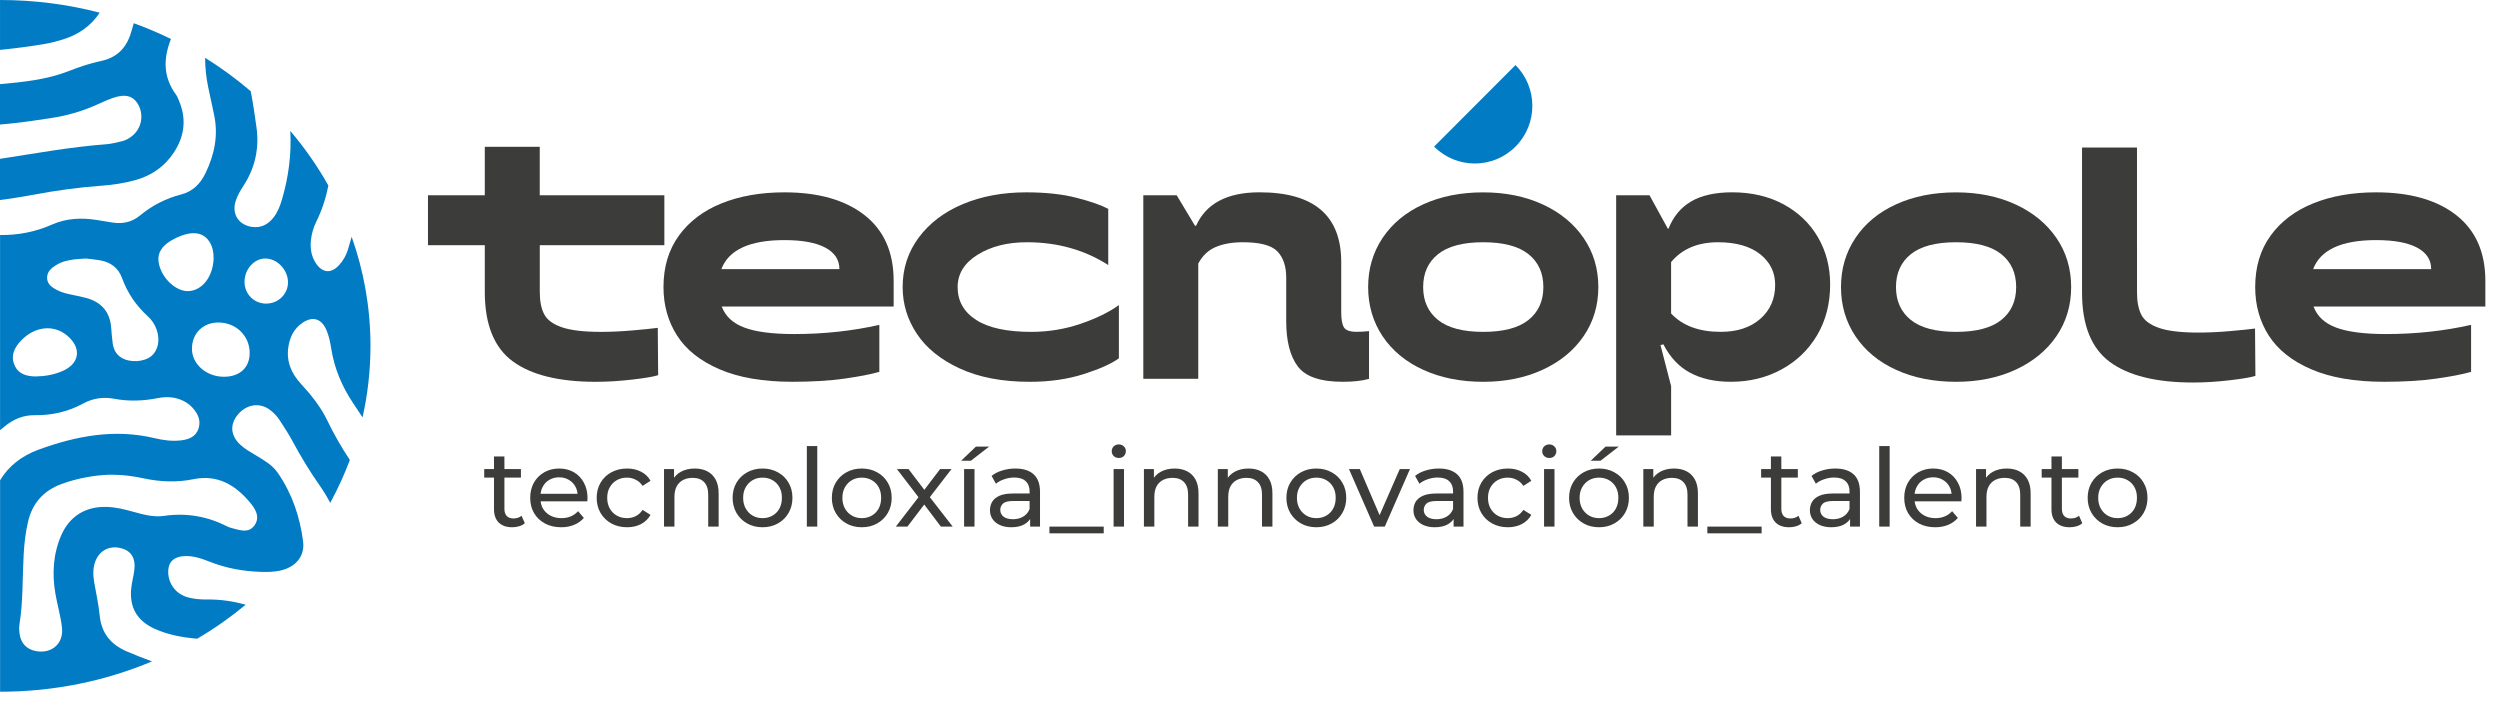
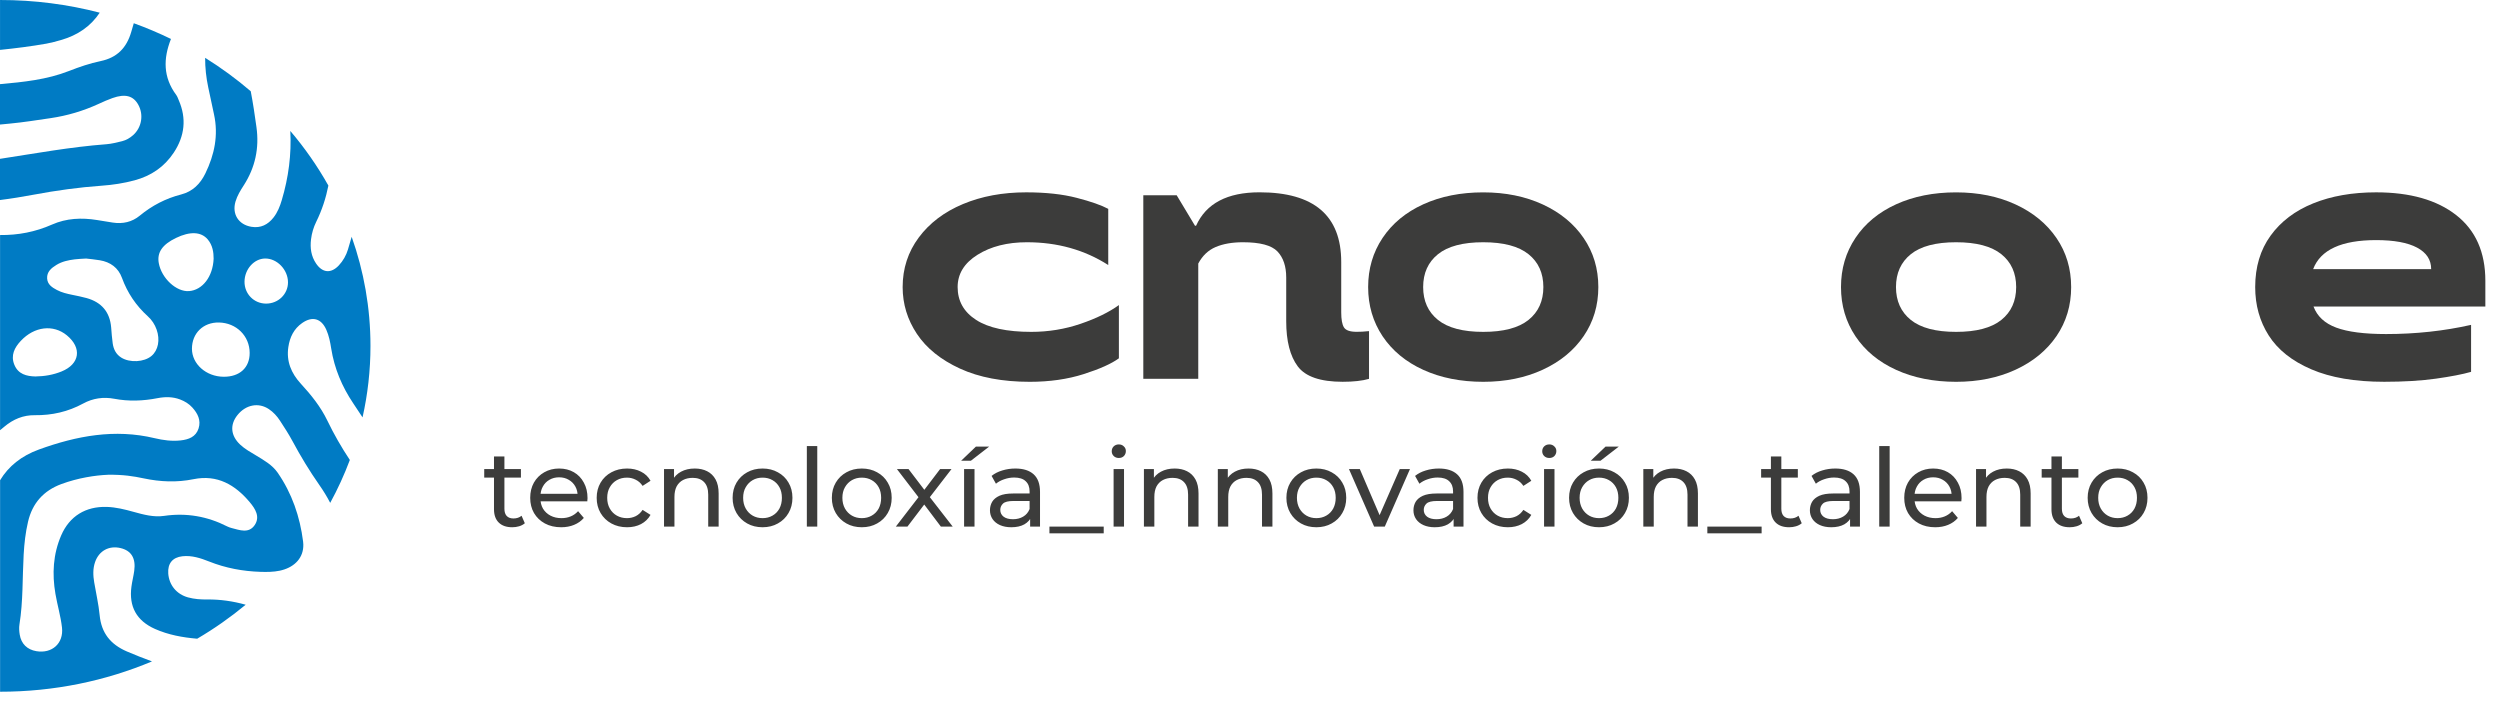
<svg xmlns="http://www.w3.org/2000/svg" width="171" height="48" viewBox="0 0 171 48" fill="none">
-   <path d="M36.921 16.773V19.962C36.921 20.599 37.02 21.109 37.222 21.494C37.422 21.881 37.828 22.177 38.438 22.387C39.048 22.597 39.938 22.7 41.108 22.7C41.777 22.7 42.499 22.667 43.276 22.6C44.053 22.534 44.625 22.473 44.992 22.424L45.018 25.663C44.7 25.763 44.107 25.864 43.237 25.965C42.368 26.064 41.542 26.116 40.755 26.116C38.233 26.116 36.334 25.647 35.065 24.71C33.795 23.773 33.16 22.19 33.16 19.962V16.773H29.273V13.356H33.16V10.041H36.919V13.356H45.442V16.773H36.921Z" fill="#3C3C3B" />
-   <path d="M61.124 20.966H49.367C49.617 21.636 50.135 22.118 50.922 22.409C51.706 22.702 52.843 22.849 54.332 22.849C56.353 22.849 58.293 22.639 60.147 22.221V25.435C59.561 25.603 58.76 25.757 57.74 25.901C56.72 26.043 55.543 26.114 54.207 26.114C52.2 26.114 50.538 25.829 49.218 25.26C47.897 24.692 46.929 23.92 46.31 22.95C45.691 21.98 45.382 20.874 45.382 19.635C45.382 18.262 45.733 17.089 46.435 16.119C47.136 15.149 48.11 14.411 49.356 13.909C50.6 13.406 52.035 13.156 53.656 13.156C55.978 13.156 57.804 13.675 59.133 14.713C60.461 15.751 61.126 17.25 61.126 19.208V20.966H61.124ZM57.415 18.405C57.415 17.769 57.093 17.279 56.45 16.937C55.807 16.594 54.876 16.423 53.656 16.423C51.282 16.423 49.845 17.084 49.343 18.407H57.415V18.405Z" fill="#3C3C3B" />
  <path d="M62.845 16.244C63.58 15.256 64.587 14.494 65.866 13.958C67.144 13.423 68.585 13.156 70.189 13.156C71.527 13.156 72.679 13.281 73.649 13.533C74.617 13.783 75.335 14.036 75.804 14.286V18.128C74.183 17.089 72.328 16.57 70.239 16.57C68.901 16.57 67.776 16.856 66.867 17.424C65.956 17.993 65.502 18.731 65.502 19.635C65.502 20.589 65.924 21.338 66.768 21.883C67.611 22.427 68.87 22.7 70.54 22.7C71.709 22.7 72.833 22.516 73.912 22.148C74.99 21.78 75.863 21.352 76.532 20.867V24.508C76.03 24.876 75.227 25.236 74.125 25.588C73.022 25.94 71.793 26.116 70.439 26.116C68.567 26.116 66.975 25.814 65.663 25.212C64.352 24.609 63.37 23.819 62.718 22.84C62.066 21.861 61.741 20.793 61.741 19.639C61.741 18.363 62.11 17.233 62.845 16.244Z" fill="#3C3C3B" />
  <path d="M93.641 22.648V25.914C93.173 26.048 92.572 26.114 91.837 26.114C90.316 26.114 89.292 25.763 88.767 25.06C88.241 24.357 87.977 23.326 87.977 21.971V18.982C87.977 18.212 87.776 17.618 87.376 17.198C86.975 16.78 86.189 16.57 85.02 16.57C84.285 16.57 83.662 16.679 83.152 16.896C82.643 17.113 82.246 17.491 81.961 18.026V25.912H78.202V13.354H80.484L81.737 15.44H81.812C82.498 13.916 83.944 13.154 86.15 13.154C89.876 13.154 91.74 14.744 91.74 17.925V21.365C91.74 21.851 91.802 22.194 91.927 22.394C92.052 22.595 92.34 22.696 92.792 22.696C93.024 22.7 93.307 22.683 93.641 22.648Z" fill="#3C3C3B" />
  <path d="M170.001 20.966H158.244C158.494 21.636 159.012 22.118 159.798 22.409C160.583 22.702 161.72 22.849 163.207 22.849C165.23 22.849 167.168 22.639 169.022 22.221V25.435C168.436 25.603 167.635 25.757 166.615 25.901C165.595 26.043 164.417 26.114 163.08 26.114C161.073 26.114 159.411 25.829 158.091 25.26C156.77 24.692 155.802 23.92 155.183 22.95C154.564 21.98 154.255 20.874 154.255 19.635C154.255 18.262 154.606 17.089 155.308 16.119C156.01 15.149 156.983 14.411 158.227 13.909C159.471 13.406 160.906 13.156 162.527 13.156C164.849 13.156 166.676 13.675 168.004 14.713C169.332 15.751 169.998 17.25 169.998 19.208V20.966H170.001ZM166.292 18.405C166.292 17.769 165.97 17.279 165.327 16.937C164.684 16.594 163.75 16.423 162.532 16.423C160.158 16.423 158.722 17.084 158.22 18.407H166.292V18.405Z" fill="#3C3C3B" />
  <path d="M97.355 25.299C96.161 24.756 95.233 23.988 94.571 23.002C93.912 22.013 93.581 20.892 93.581 19.637C93.581 18.381 93.91 17.261 94.571 16.272C95.233 15.284 96.159 14.518 97.355 13.973C98.549 13.43 99.916 13.158 101.454 13.158C102.976 13.158 104.333 13.434 105.528 13.986C106.722 14.538 107.654 15.304 108.322 16.283C108.991 17.262 109.326 18.38 109.326 19.637C109.326 20.892 108.991 22.009 108.322 22.989C107.654 23.968 106.722 24.734 105.528 25.286C104.333 25.838 102.976 26.116 101.454 26.116C99.916 26.114 98.549 25.844 97.355 25.299ZM104.55 21.883C105.228 21.34 105.566 20.588 105.566 19.635C105.566 18.68 105.228 17.932 104.55 17.387C103.874 16.844 102.841 16.57 101.454 16.57C100.067 16.57 99.034 16.843 98.358 17.387C97.682 17.932 97.344 18.681 97.344 19.635C97.344 20.588 97.682 21.338 98.358 21.883C99.036 22.427 100.067 22.7 101.454 22.7C102.841 22.7 103.874 22.427 104.55 21.883Z" fill="#3C3C3B" />
-   <path d="M146.17 16.819V13.402V10.089H142.411V13.404V16.821V20.011C142.411 22.238 143.047 23.821 144.316 24.758C145.586 25.695 147.484 26.164 150.007 26.164C150.791 26.164 151.62 26.114 152.489 26.013C153.358 25.912 153.952 25.813 154.27 25.711L154.244 22.472C153.876 22.521 153.303 22.58 152.528 22.648C151.752 22.716 151.027 22.748 150.36 22.748C149.189 22.748 148.3 22.643 147.69 22.435C147.08 22.225 146.674 21.929 146.474 21.542C146.273 21.157 146.172 20.648 146.172 20.011V18.695V16.819H146.17Z" fill="#3C3C3B" />
  <path d="M24.054 16.197C23.971 16.488 23.885 16.778 23.799 17.069C23.679 17.469 23.468 17.839 23.179 18.15C22.648 18.72 22.06 18.676 21.619 18.024C21.281 17.524 21.202 16.962 21.274 16.373C21.325 15.956 21.443 15.549 21.628 15.175C22.029 14.363 22.294 13.535 22.461 12.694C21.719 11.37 20.846 10.119 19.857 8.957C19.942 10.555 19.738 12.129 19.275 13.684C19.148 14.113 18.985 14.527 18.707 14.88C18.325 15.367 17.832 15.617 17.2 15.514C16.315 15.368 15.855 14.645 16.109 13.784C16.229 13.379 16.451 13.021 16.677 12.67C17.459 11.453 17.741 10.124 17.542 8.698C17.428 7.877 17.309 7.056 17.151 6.242C16.179 5.406 15.135 4.642 14.031 3.956C14.029 4.63 14.101 5.307 14.246 5.986C14.376 6.599 14.505 7.214 14.639 7.827C14.948 9.244 14.672 10.575 14.049 11.858C13.7 12.58 13.173 13.101 12.392 13.301C11.335 13.574 10.4 14.058 9.559 14.752C9.028 15.19 8.398 15.328 7.718 15.225C7.356 15.169 6.996 15.109 6.636 15.05C5.583 14.879 4.543 14.925 3.56 15.359C2.417 15.865 1.237 16.09 0.004 16.077V29.426C0.104 29.343 0.205 29.264 0.302 29.181C0.907 28.673 1.594 28.388 2.382 28.399C3.556 28.413 4.657 28.163 5.691 27.6C6.356 27.237 7.076 27.136 7.817 27.276C8.807 27.464 9.787 27.427 10.771 27.235C11.29 27.134 11.81 27.131 12.315 27.322C12.636 27.444 12.928 27.62 13.158 27.876C13.524 28.283 13.761 28.745 13.583 29.305C13.397 29.886 12.905 30.061 12.361 30.124C11.756 30.192 11.159 30.111 10.575 29.971C7.85 29.319 5.245 29.812 2.674 30.742C1.463 31.18 0.587 31.889 0.006 32.848V47.314C3.709 47.314 7.225 46.572 10.397 45.24C9.818 45.028 9.245 44.803 8.677 44.559C7.562 44.076 6.933 43.303 6.816 42.077C6.744 41.324 6.568 40.583 6.444 39.835C6.365 39.368 6.345 38.898 6.505 38.44C6.773 37.674 7.46 37.301 8.245 37.488C8.98 37.663 9.3 38.182 9.182 39.042C9.133 39.404 9.039 39.76 8.991 40.122C8.807 41.488 9.338 42.456 10.602 43.02C11.521 43.428 12.495 43.603 13.487 43.688C14.663 42.998 15.771 42.219 16.805 41.363C16.805 41.363 16.805 41.363 16.804 41.363C15.944 41.122 15.071 40.995 14.178 41.004C13.735 41.01 13.29 40.98 12.859 40.861C12.074 40.643 11.563 40.016 11.508 39.222C11.462 38.543 11.8 38.123 12.478 38.048C13.121 37.978 13.72 38.175 14.303 38.407C15.431 38.856 16.603 39.075 17.812 39.114C18.257 39.128 18.7 39.127 19.137 39.035C19.189 39.023 19.238 39.011 19.288 38.998C20.177 38.762 20.77 38.131 20.747 37.242C20.745 37.175 20.739 37.109 20.732 37.041C20.519 35.349 19.971 33.741 18.986 32.323C18.624 31.804 18.064 31.486 17.526 31.16C17.147 30.93 16.754 30.72 16.429 30.413C15.778 29.802 15.71 29.058 16.241 28.393C16.813 27.677 17.687 27.51 18.393 27.985C18.7 28.191 18.948 28.463 19.148 28.771C19.448 29.229 19.747 29.689 20.006 30.171C20.561 31.208 21.169 32.209 21.843 33.174C22.119 33.568 22.369 33.974 22.586 34.396C23.102 33.453 23.55 32.472 23.929 31.462C23.358 30.602 22.843 29.708 22.393 28.773C21.935 27.821 21.281 27.011 20.572 26.24C19.922 25.531 19.576 24.714 19.723 23.736C19.822 23.064 20.102 22.486 20.673 22.091C21.368 21.608 21.976 21.78 22.319 22.553C22.5 22.961 22.586 23.399 22.654 23.837C22.871 25.203 23.392 26.442 24.16 27.585C24.375 27.904 24.587 28.226 24.798 28.548C25.153 26.97 25.34 25.336 25.34 23.659C25.34 21.049 24.886 18.542 24.054 16.197ZM4.206 25.41C3.646 25.636 3.06 25.741 2.419 25.75C1.825 25.735 1.245 25.601 0.98 24.946C0.721 24.307 0.989 23.777 1.423 23.315C2.349 22.326 3.642 22.174 4.57 22.934C5.623 23.799 5.461 24.903 4.206 25.41ZM10.362 24.347C9.855 24.774 8.877 24.824 8.295 24.46C7.933 24.233 7.767 23.889 7.709 23.488C7.657 23.127 7.633 22.762 7.604 22.398C7.514 21.334 6.941 20.672 5.924 20.388C5.599 20.298 5.265 20.233 4.934 20.165C4.576 20.092 4.221 20.009 3.894 19.836C3.563 19.661 3.246 19.46 3.223 19.041C3.2 18.59 3.512 18.334 3.854 18.124C4.238 17.886 4.673 17.794 5.116 17.739C5.348 17.71 5.583 17.704 5.891 17.684C6.156 17.717 6.494 17.745 6.827 17.802C7.551 17.923 8.091 18.314 8.342 19.006C8.717 20.035 9.305 20.905 10.114 21.638C10.386 21.884 10.588 22.19 10.713 22.544C10.961 23.243 10.823 23.959 10.362 24.347ZM10.86 17.995C10.729 17.272 11.102 16.727 12.037 16.276C12.995 15.814 13.754 15.843 14.206 16.373C14.547 16.775 14.613 17.264 14.612 17.695C14.562 18.928 13.847 19.841 12.932 19.911C12.065 19.977 11.049 19.035 10.86 17.995ZM17.085 34.352C17.454 34.792 17.812 35.344 17.419 35.918C17.013 36.511 16.394 36.257 15.841 36.117C15.74 36.091 15.639 36.056 15.547 36.01C14.18 35.314 12.747 35.064 11.22 35.287C10.514 35.39 9.818 35.2 9.136 35.011C8.532 34.843 7.925 34.69 7.293 34.672C5.86 34.632 4.756 35.303 4.186 36.62C3.631 37.904 3.556 39.252 3.791 40.619C3.924 41.391 4.153 42.149 4.24 42.924C4.363 44.012 3.552 44.722 2.483 44.54C1.86 44.433 1.45 44.038 1.349 43.408C1.311 43.178 1.294 42.933 1.331 42.707C1.585 41.126 1.529 39.528 1.618 37.938C1.66 37.179 1.744 36.428 1.917 35.688C2.215 34.414 2.979 33.562 4.199 33.109C5.336 32.688 6.52 32.509 7.389 32.474C8.436 32.459 9.133 32.574 9.822 32.719C10.959 32.96 12.092 33.01 13.239 32.776C14.867 32.445 16.087 33.163 17.085 34.352ZM15.295 25.77C14.101 25.761 13.129 24.901 13.129 23.854C13.129 22.792 13.904 22.039 14.975 22.059C16.166 22.081 17.074 22.98 17.077 24.137C17.083 25.148 16.392 25.779 15.295 25.77ZM18.189 20.767C17.362 20.76 16.717 20.097 16.725 19.262C16.732 18.415 17.377 17.691 18.134 17.682C18.951 17.673 19.696 18.446 19.699 19.309C19.701 20.121 19.025 20.774 18.189 20.767Z" fill="#007BC4" />
  <path d="M6.964 12.701C7.721 12.648 8.469 12.532 9.202 12.335C10.33 12.033 11.245 11.414 11.89 10.433C12.633 9.305 12.772 8.108 12.226 6.853C12.175 6.733 12.133 6.603 12.057 6.5C11.15 5.277 11.164 4.009 11.694 2.664C10.872 2.264 10.023 1.905 9.151 1.589C9.092 1.791 9.033 1.992 8.974 2.194C8.656 3.28 8.004 3.943 6.889 4.177C6.148 4.333 5.428 4.576 4.723 4.854C3.199 5.452 1.601 5.611 0 5.756V8.519C0.223 8.497 0.445 8.477 0.667 8.455C1.603 8.366 2.532 8.217 3.462 8.081C4.605 7.913 5.704 7.586 6.755 7.102C7.063 6.96 7.374 6.82 7.692 6.708C8.568 6.397 9.121 6.548 9.463 7.172C9.84 7.862 9.689 8.727 9.103 9.246C8.884 9.439 8.634 9.587 8.353 9.657C7.999 9.743 7.64 9.837 7.28 9.865C4.833 10.049 2.422 10.494 0 10.864V13.682C0.772 13.586 1.542 13.458 2.306 13.316C3.852 13.027 5.401 12.812 6.964 12.701Z" fill="#007BC4" />
  <path d="M4.17 2.739C5.32 2.411 6.215 1.787 6.821 0.867C4.651 0.302 2.365 0 0.002 0V3.413C1.066 3.302 2.126 3.172 3.181 2.984C3.516 2.923 3.843 2.831 4.17 2.739Z" fill="#007BC4" />
  <path d="M35.037 36.064C34.641 36.064 34.334 35.958 34.116 35.745C33.898 35.532 33.789 35.228 33.789 34.831V31.222H34.502V34.802C34.502 35.015 34.554 35.178 34.658 35.292C34.767 35.406 34.92 35.463 35.118 35.463C35.341 35.463 35.527 35.401 35.675 35.277L35.898 35.79C35.789 35.884 35.658 35.953 35.505 35.998C35.356 36.042 35.2 36.064 35.037 36.064ZM33.121 32.67V32.084H35.631V32.67H33.121ZM38.382 36.064C37.961 36.064 37.59 35.978 37.268 35.804C36.951 35.631 36.704 35.394 36.526 35.092C36.352 34.789 36.266 34.443 36.266 34.052C36.266 33.661 36.35 33.314 36.518 33.012C36.691 32.71 36.927 32.475 37.224 32.306C37.526 32.133 37.865 32.047 38.241 32.047C38.622 32.047 38.959 32.131 39.251 32.299C39.543 32.467 39.771 32.705 39.934 33.012C40.103 33.314 40.187 33.668 40.187 34.074C40.187 34.104 40.184 34.138 40.179 34.178C40.179 34.218 40.177 34.255 40.172 34.289H36.823V33.777H39.801L39.511 33.955C39.516 33.703 39.464 33.477 39.355 33.279C39.246 33.081 39.095 32.928 38.902 32.819C38.714 32.705 38.494 32.648 38.241 32.648C37.994 32.648 37.773 32.705 37.58 32.819C37.387 32.928 37.236 33.084 37.127 33.287C37.018 33.485 36.964 33.713 36.964 33.97V34.089C36.964 34.351 37.023 34.587 37.142 34.794C37.266 34.997 37.437 35.156 37.654 35.27C37.872 35.384 38.122 35.441 38.404 35.441C38.637 35.441 38.848 35.401 39.036 35.322C39.229 35.242 39.397 35.124 39.541 34.965L39.934 35.426C39.756 35.634 39.533 35.792 39.266 35.901C39.004 36.01 38.709 36.064 38.382 36.064ZM42.892 36.064C42.491 36.064 42.132 35.978 41.816 35.804C41.504 35.631 41.258 35.394 41.08 35.092C40.902 34.789 40.813 34.443 40.813 34.052C40.813 33.661 40.902 33.314 41.08 33.012C41.258 32.71 41.504 32.475 41.816 32.306C42.132 32.133 42.491 32.047 42.892 32.047C43.249 32.047 43.566 32.118 43.843 32.262C44.125 32.401 44.343 32.609 44.496 32.886L43.954 33.235C43.826 33.042 43.667 32.901 43.479 32.812C43.296 32.718 43.098 32.67 42.885 32.67C42.627 32.67 42.397 32.727 42.194 32.841C41.991 32.955 41.83 33.116 41.712 33.324C41.593 33.527 41.533 33.77 41.533 34.052C41.533 34.334 41.593 34.579 41.712 34.787C41.83 34.995 41.991 35.156 42.194 35.27C42.397 35.384 42.627 35.441 42.885 35.441C43.098 35.441 43.296 35.396 43.479 35.307C43.667 35.213 43.826 35.069 43.954 34.876L44.496 35.218C44.343 35.49 44.125 35.7 43.843 35.849C43.566 35.992 43.249 36.064 42.892 36.064ZM47.521 32.047C47.843 32.047 48.125 32.108 48.368 32.232C48.615 32.356 48.808 32.544 48.947 32.797C49.086 33.049 49.155 33.368 49.155 33.755V36.02H48.442V33.836C48.442 33.455 48.348 33.168 48.16 32.975C47.977 32.782 47.717 32.685 47.38 32.685C47.128 32.685 46.907 32.735 46.719 32.834C46.531 32.933 46.385 33.079 46.281 33.272C46.182 33.465 46.132 33.705 46.132 33.992V36.02H45.419V32.084H46.103V33.146L45.991 32.864C46.12 32.606 46.318 32.406 46.585 32.262C46.853 32.118 47.165 32.047 47.521 32.047ZM52.16 36.064C51.764 36.064 51.413 35.978 51.106 35.804C50.799 35.631 50.556 35.394 50.378 35.092C50.2 34.785 50.111 34.438 50.111 34.052C50.111 33.661 50.2 33.314 50.378 33.012C50.556 32.71 50.799 32.475 51.106 32.306C51.413 32.133 51.764 32.047 52.16 32.047C52.551 32.047 52.9 32.133 53.207 32.306C53.519 32.475 53.762 32.71 53.935 33.012C54.113 33.309 54.203 33.656 54.203 34.052C54.203 34.443 54.113 34.789 53.935 35.092C53.762 35.394 53.519 35.631 53.207 35.804C52.9 35.978 52.551 36.064 52.16 36.064ZM52.16 35.441C52.413 35.441 52.638 35.384 52.836 35.27C53.039 35.156 53.197 34.995 53.311 34.787C53.425 34.574 53.482 34.329 53.482 34.052C53.482 33.77 53.425 33.527 53.311 33.324C53.197 33.116 53.039 32.955 52.836 32.841C52.638 32.727 52.413 32.67 52.16 32.67C51.908 32.67 51.682 32.727 51.484 32.841C51.286 32.955 51.128 33.116 51.009 33.324C50.89 33.527 50.831 33.77 50.831 34.052C50.831 34.329 50.89 34.574 51.009 34.787C51.128 34.995 51.286 35.156 51.484 35.27C51.682 35.384 51.908 35.441 52.16 35.441ZM55.188 36.02V30.509H55.901V36.02H55.188ZM58.949 36.064C58.552 36.064 58.201 35.978 57.894 35.804C57.587 35.631 57.344 35.394 57.166 35.092C56.988 34.785 56.899 34.438 56.899 34.052C56.899 33.661 56.988 33.314 57.166 33.012C57.344 32.71 57.587 32.475 57.894 32.306C58.201 32.133 58.552 32.047 58.949 32.047C59.34 32.047 59.689 32.133 59.996 32.306C60.307 32.475 60.55 32.71 60.723 33.012C60.902 33.309 60.991 33.656 60.991 34.052C60.991 34.443 60.902 34.789 60.723 35.092C60.55 35.394 60.307 35.631 59.996 35.804C59.689 35.978 59.34 36.064 58.949 36.064ZM58.949 35.441C59.201 35.441 59.426 35.384 59.624 35.27C59.827 35.156 59.986 34.995 60.1 34.787C60.214 34.574 60.27 34.329 60.27 34.052C60.27 33.77 60.214 33.527 60.1 33.324C59.986 33.116 59.827 32.955 59.624 32.841C59.426 32.727 59.201 32.67 58.949 32.67C58.696 32.67 58.471 32.727 58.273 32.841C58.075 32.955 57.916 33.116 57.797 33.324C57.679 33.527 57.619 33.77 57.619 34.052C57.619 34.329 57.679 34.574 57.797 34.787C57.916 34.995 58.075 35.156 58.273 35.27C58.471 35.384 58.696 35.441 58.949 35.441ZM61.274 36.02L62.968 33.822L62.96 34.185L61.349 32.084H62.143L63.376 33.703H63.072L64.304 32.084H65.084L63.45 34.2L63.458 33.822L65.166 36.02H64.356L63.057 34.297L63.346 34.341L62.069 36.02H61.274ZM65.944 36.02V32.084H66.657V36.02H65.944ZM65.743 31.512L66.753 30.547H67.659L66.412 31.512H65.743ZM70.461 36.02V35.188L70.424 35.032V33.614C70.424 33.312 70.335 33.079 70.157 32.916C69.984 32.747 69.721 32.663 69.37 32.663C69.137 32.663 68.909 32.703 68.686 32.782C68.464 32.856 68.275 32.958 68.122 33.086L67.825 32.552C68.028 32.388 68.27 32.264 68.553 32.18C68.84 32.091 69.139 32.047 69.451 32.047C69.991 32.047 70.407 32.178 70.699 32.44C70.991 32.703 71.137 33.104 71.137 33.643V36.02H70.461ZM69.169 36.064C68.877 36.064 68.62 36.015 68.397 35.916C68.179 35.817 68.011 35.681 67.892 35.507C67.773 35.329 67.713 35.129 67.713 34.906C67.713 34.693 67.763 34.5 67.862 34.327C67.966 34.153 68.132 34.015 68.36 33.911C68.592 33.807 68.904 33.755 69.295 33.755H70.543V34.267H69.325C68.969 34.267 68.728 34.327 68.605 34.445C68.481 34.564 68.419 34.708 68.419 34.876C68.419 35.069 68.496 35.225 68.649 35.344C68.803 35.458 69.016 35.515 69.288 35.515C69.555 35.515 69.788 35.455 69.986 35.337C70.189 35.218 70.335 35.044 70.424 34.817L70.565 35.307C70.471 35.539 70.305 35.725 70.068 35.864C69.83 35.998 69.531 36.064 69.169 36.064ZM71.781 36.48V36.02H75.494V36.48H71.781ZM76.17 36.02V32.084H76.883V36.02H76.17ZM76.526 31.326C76.388 31.326 76.271 31.282 76.177 31.193C76.088 31.104 76.043 30.994 76.043 30.866C76.043 30.732 76.088 30.621 76.177 30.532C76.271 30.442 76.388 30.398 76.526 30.398C76.665 30.398 76.779 30.442 76.868 30.532C76.962 30.616 77.009 30.722 77.009 30.851C77.009 30.985 76.964 31.099 76.875 31.193C76.786 31.282 76.67 31.326 76.526 31.326ZM80.346 32.047C80.667 32.047 80.95 32.108 81.192 32.232C81.44 32.356 81.633 32.544 81.772 32.797C81.91 33.049 81.979 33.368 81.979 33.755V36.02H81.266V33.836C81.266 33.455 81.172 33.168 80.984 32.975C80.801 32.782 80.541 32.685 80.204 32.685C79.952 32.685 79.732 32.735 79.543 32.834C79.355 32.933 79.209 33.079 79.105 33.272C79.006 33.465 78.957 33.705 78.957 33.992V36.02H78.244V32.084H78.927V33.146L78.816 32.864C78.945 32.606 79.142 32.406 79.41 32.262C79.677 32.118 79.989 32.047 80.346 32.047ZM85.4 32.047C85.722 32.047 86.004 32.108 86.247 32.232C86.495 32.356 86.688 32.544 86.826 32.797C86.965 33.049 87.034 33.368 87.034 33.755V36.02H86.321V33.836C86.321 33.455 86.227 33.168 86.039 32.975C85.856 32.782 85.596 32.685 85.259 32.685C85.007 32.685 84.787 32.735 84.598 32.834C84.41 32.933 84.264 33.079 84.16 33.272C84.061 33.465 84.012 33.705 84.012 33.992V36.02H83.299V32.084H83.982V33.146L83.871 32.864C83.999 32.606 84.197 32.406 84.465 32.262C84.732 32.118 85.044 32.047 85.4 32.047ZM90.04 36.064C89.644 36.064 89.292 35.978 88.985 35.804C88.678 35.631 88.435 35.394 88.257 35.092C88.079 34.785 87.99 34.438 87.99 34.052C87.99 33.661 88.079 33.314 88.257 33.012C88.435 32.71 88.678 32.475 88.985 32.306C89.292 32.133 89.644 32.047 90.04 32.047C90.431 32.047 90.78 32.133 91.087 32.306C91.399 32.475 91.641 32.71 91.814 33.012C91.993 33.309 92.082 33.656 92.082 34.052C92.082 34.443 91.993 34.789 91.814 35.092C91.641 35.394 91.399 35.631 91.087 35.804C90.78 35.978 90.431 36.064 90.04 36.064ZM90.04 35.441C90.292 35.441 90.517 35.384 90.715 35.27C90.918 35.156 91.077 34.995 91.191 34.787C91.305 34.574 91.362 34.329 91.362 34.052C91.362 33.77 91.305 33.527 91.191 33.324C91.077 33.116 90.918 32.955 90.715 32.841C90.517 32.727 90.292 32.67 90.04 32.67C89.787 32.67 89.562 32.727 89.364 32.841C89.166 32.955 89.007 33.116 88.888 33.324C88.77 33.527 88.71 33.77 88.71 34.052C88.71 34.329 88.77 34.574 88.888 34.787C89.007 34.995 89.166 35.156 89.364 35.27C89.562 35.384 89.787 35.441 90.04 35.441ZM93.991 36.02L92.268 32.084H93.011L94.541 35.648H94.184L95.744 32.084H96.442L94.719 36.02H93.991ZM99.427 36.02V35.188L99.39 35.032V33.614C99.39 33.312 99.301 33.079 99.123 32.916C98.95 32.747 98.687 32.663 98.336 32.663C98.103 32.663 97.875 32.703 97.653 32.782C97.43 32.856 97.242 32.958 97.088 33.086L96.791 32.552C96.994 32.388 97.237 32.264 97.519 32.18C97.806 32.091 98.106 32.047 98.417 32.047C98.957 32.047 99.373 32.178 99.665 32.44C99.957 32.703 100.103 33.104 100.103 33.643V36.02H99.427ZM98.135 36.064C97.843 36.064 97.586 36.015 97.363 35.916C97.145 35.817 96.977 35.681 96.858 35.507C96.739 35.329 96.68 35.129 96.68 34.906C96.68 34.693 96.729 34.5 96.828 34.327C96.932 34.153 97.098 34.015 97.326 33.911C97.558 33.807 97.87 33.755 98.261 33.755H99.509V34.267H98.291C97.935 34.267 97.695 34.327 97.571 34.445C97.447 34.564 97.385 34.708 97.385 34.876C97.385 35.069 97.462 35.225 97.615 35.344C97.769 35.458 97.982 35.515 98.254 35.515C98.521 35.515 98.754 35.455 98.952 35.337C99.155 35.218 99.301 35.044 99.39 34.817L99.531 35.307C99.437 35.539 99.272 35.725 99.034 35.864C98.796 35.998 98.497 36.064 98.135 36.064ZM103.138 36.064C102.737 36.064 102.378 35.978 102.061 35.804C101.749 35.631 101.504 35.394 101.326 35.092C101.148 34.789 101.059 34.443 101.059 34.052C101.059 33.661 101.148 33.314 101.326 33.012C101.504 32.71 101.749 32.475 102.061 32.306C102.378 32.133 102.737 32.047 103.138 32.047C103.495 32.047 103.811 32.118 104.089 32.262C104.371 32.401 104.589 32.609 104.742 32.886L104.2 33.235C104.071 33.042 103.913 32.901 103.725 32.812C103.542 32.718 103.344 32.67 103.131 32.67C102.873 32.67 102.643 32.727 102.44 32.841C102.237 32.955 102.076 33.116 101.957 33.324C101.838 33.527 101.779 33.77 101.779 34.052C101.779 34.334 101.838 34.579 101.957 34.787C102.076 34.995 102.237 35.156 102.44 35.27C102.643 35.384 102.873 35.441 103.131 35.441C103.344 35.441 103.542 35.396 103.725 35.307C103.913 35.213 104.071 35.069 104.2 34.876L104.742 35.218C104.589 35.49 104.371 35.7 104.089 35.849C103.811 35.992 103.495 36.064 103.138 36.064ZM105.614 36.02V32.084H106.327V36.02H105.614ZM105.971 31.326C105.832 31.326 105.716 31.282 105.622 31.193C105.533 31.104 105.488 30.994 105.488 30.866C105.488 30.732 105.533 30.621 105.622 30.532C105.716 30.442 105.832 30.398 105.971 30.398C106.11 30.398 106.223 30.442 106.313 30.532C106.407 30.616 106.454 30.722 106.454 30.851C106.454 30.985 106.409 31.099 106.32 31.193C106.231 31.282 106.115 31.326 105.971 31.326ZM109.374 36.064C108.978 36.064 108.627 35.978 108.32 35.804C108.013 35.631 107.77 35.394 107.592 35.092C107.414 34.785 107.325 34.438 107.325 34.052C107.325 33.661 107.414 33.314 107.592 33.012C107.77 32.71 108.013 32.475 108.32 32.306C108.627 32.133 108.978 32.047 109.374 32.047C109.766 32.047 110.115 32.133 110.422 32.306C110.734 32.475 110.976 32.71 111.149 33.012C111.328 33.309 111.417 33.656 111.417 34.052C111.417 34.443 111.328 34.789 111.149 35.092C110.976 35.394 110.734 35.631 110.422 35.804C110.115 35.978 109.766 36.064 109.374 36.064ZM109.374 35.441C109.627 35.441 109.852 35.384 110.05 35.27C110.253 35.156 110.412 34.995 110.526 34.787C110.639 34.574 110.696 34.329 110.696 34.052C110.696 33.77 110.639 33.527 110.526 33.324C110.412 33.116 110.253 32.955 110.05 32.841C109.852 32.727 109.627 32.67 109.374 32.67C109.122 32.67 108.897 32.727 108.699 32.841C108.501 32.955 108.342 33.116 108.223 33.324C108.105 33.527 108.045 33.77 108.045 34.052C108.045 34.329 108.105 34.574 108.223 34.787C108.342 34.995 108.501 35.156 108.699 35.27C108.897 35.384 109.122 35.441 109.374 35.441ZM108.81 31.512L109.82 30.547H110.726L109.478 31.512H108.81ZM114.504 32.047C114.826 32.047 115.108 32.108 115.351 32.232C115.599 32.356 115.792 32.544 115.93 32.797C116.069 33.049 116.138 33.368 116.138 33.755V36.02H115.425V33.836C115.425 33.455 115.331 33.168 115.143 32.975C114.96 32.782 114.7 32.685 114.363 32.685C114.111 32.685 113.891 32.735 113.702 32.834C113.514 32.933 113.368 33.079 113.264 33.272C113.165 33.465 113.116 33.705 113.116 33.992V36.02H112.403V32.084H113.086V33.146L112.975 32.864C113.103 32.606 113.301 32.406 113.569 32.262C113.836 32.118 114.148 32.047 114.504 32.047ZM116.782 36.48V36.02H120.495V36.48H116.782ZM122.377 36.064C121.981 36.064 121.674 35.958 121.457 35.745C121.239 35.532 121.13 35.228 121.13 34.831V31.222H121.843V34.802C121.843 35.015 121.895 35.178 121.999 35.292C122.108 35.406 122.261 35.463 122.459 35.463C122.682 35.463 122.868 35.401 123.016 35.277L123.239 35.79C123.13 35.884 122.999 35.953 122.845 35.998C122.697 36.042 122.541 36.064 122.377 36.064ZM120.461 32.67V32.084H122.972V32.67H120.461ZM126.544 36.02V35.188L126.507 35.032V33.614C126.507 33.312 126.418 33.079 126.24 32.916C126.066 32.747 125.804 32.663 125.452 32.663C125.22 32.663 124.992 32.703 124.769 32.782C124.546 32.856 124.358 32.958 124.205 33.086L123.908 32.552C124.111 32.388 124.353 32.264 124.636 32.18C124.923 32.091 125.222 32.047 125.534 32.047C126.074 32.047 126.49 32.178 126.782 32.44C127.074 32.703 127.22 33.104 127.22 33.643V36.02H126.544ZM125.252 36.064C124.96 36.064 124.702 36.015 124.48 35.916C124.262 35.817 124.093 35.681 123.975 35.507C123.856 35.329 123.796 35.129 123.796 34.906C123.796 34.693 123.846 34.5 123.945 34.327C124.049 34.153 124.215 34.015 124.442 33.911C124.675 33.807 124.987 33.755 125.378 33.755H126.626V34.267H125.408C125.051 34.267 124.811 34.327 124.688 34.445C124.564 34.564 124.502 34.708 124.502 34.876C124.502 35.069 124.579 35.225 124.732 35.344C124.886 35.458 125.098 35.515 125.371 35.515C125.638 35.515 125.871 35.455 126.069 35.337C126.272 35.218 126.418 35.044 126.507 34.817L126.648 35.307C126.554 35.539 126.388 35.725 126.151 35.864C125.913 35.998 125.613 36.064 125.252 36.064ZM128.539 36.02V30.509H129.252V36.02H128.539ZM132.366 36.064C131.945 36.064 131.574 35.978 131.252 35.804C130.935 35.631 130.688 35.394 130.51 35.092C130.336 34.789 130.25 34.443 130.25 34.052C130.25 33.661 130.334 33.314 130.502 33.012C130.675 32.71 130.911 32.475 131.208 32.306C131.51 32.133 131.849 32.047 132.225 32.047C132.606 32.047 132.943 32.131 133.235 32.299C133.527 32.467 133.755 32.705 133.918 33.012C134.087 33.314 134.171 33.668 134.171 34.074C134.171 34.104 134.168 34.138 134.163 34.178C134.163 34.218 134.161 34.255 134.156 34.289H130.807V33.777H133.785L133.495 33.955C133.5 33.703 133.448 33.477 133.339 33.279C133.23 33.081 133.079 32.928 132.886 32.819C132.698 32.705 132.478 32.648 132.225 32.648C131.978 32.648 131.757 32.705 131.564 32.819C131.371 32.928 131.22 33.084 131.111 33.287C131.002 33.485 130.948 33.713 130.948 33.97V34.089C130.948 34.351 131.007 34.587 131.126 34.794C131.25 34.997 131.421 35.156 131.638 35.27C131.856 35.384 132.106 35.441 132.388 35.441C132.621 35.441 132.832 35.401 133.02 35.322C133.213 35.242 133.381 35.124 133.525 34.965L133.918 35.426C133.74 35.634 133.517 35.792 133.25 35.901C132.988 36.01 132.693 36.064 132.366 36.064ZM137.262 32.047C137.584 32.047 137.867 32.108 138.109 32.232C138.357 32.356 138.55 32.544 138.688 32.797C138.827 33.049 138.896 33.368 138.896 33.755V36.02H138.183V33.836C138.183 33.455 138.089 33.168 137.901 32.975C137.718 32.782 137.458 32.685 137.121 32.685C136.869 32.685 136.649 32.735 136.46 32.834C136.272 32.933 136.126 33.079 136.022 33.272C135.923 33.465 135.874 33.705 135.874 33.992V36.02H135.161V32.084H135.844V33.146L135.733 32.864C135.861 32.606 136.059 32.406 136.327 32.262C136.594 32.118 136.906 32.047 137.262 32.047ZM141.567 36.064C141.171 36.064 140.864 35.958 140.646 35.745C140.429 35.532 140.32 35.228 140.32 34.831V31.222H141.033V34.802C141.033 35.015 141.085 35.178 141.189 35.292C141.298 35.406 141.451 35.463 141.649 35.463C141.872 35.463 142.057 35.401 142.206 35.277L142.429 35.79C142.32 35.884 142.189 35.953 142.035 35.998C141.887 36.042 141.731 36.064 141.567 36.064ZM139.651 32.67V32.084H142.161V32.67H139.651ZM144.846 36.064C144.45 36.064 144.098 35.978 143.791 35.804C143.484 35.631 143.242 35.394 143.064 35.092C142.885 34.785 142.796 34.438 142.796 34.052C142.796 33.661 142.885 33.314 143.064 33.012C143.242 32.71 143.484 32.475 143.791 32.306C144.098 32.133 144.45 32.047 144.846 32.047C145.237 32.047 145.586 32.133 145.893 32.306C146.205 32.475 146.448 32.71 146.621 33.012C146.799 33.309 146.888 33.656 146.888 34.052C146.888 34.443 146.799 34.789 146.621 35.092C146.448 35.394 146.205 35.631 145.893 35.804C145.586 35.978 145.237 36.064 144.846 36.064ZM144.846 35.441C145.099 35.441 145.324 35.384 145.522 35.27C145.725 35.156 145.883 34.995 145.997 34.787C146.111 34.574 146.168 34.329 146.168 34.052C146.168 33.77 146.111 33.527 145.997 33.324C145.883 33.116 145.725 32.955 145.522 32.841C145.324 32.727 145.099 32.67 144.846 32.67C144.594 32.67 144.368 32.727 144.17 32.841C143.972 32.955 143.814 33.116 143.695 33.324C143.576 33.527 143.517 33.77 143.517 34.052C143.517 34.329 143.576 34.574 143.695 34.787C143.814 34.995 143.972 35.156 144.17 35.27C144.368 35.384 144.594 35.441 144.846 35.441Z" fill="#3C3C3B" />
-   <path d="M103.66 4.451L98.092 10.028C99.63 11.569 102.123 11.569 103.66 10.028C105.197 8.489 105.197 5.992 103.66 4.451Z" fill="#007BC4" />
-   <path d="M121.987 13.971C122.997 14.516 123.784 15.265 124.342 16.219C124.901 17.172 125.182 18.253 125.182 19.458C125.182 20.765 124.886 21.919 124.293 22.924C123.699 23.929 122.885 24.712 121.849 25.273C120.813 25.835 119.659 26.114 118.389 26.114C117.301 26.114 116.375 25.91 115.607 25.498C114.839 25.087 114.228 24.439 113.777 23.552L113.577 23.602L114.305 26.414V29.781H110.545V13.354H112.826L114.079 15.641H114.128C114.446 14.82 114.961 14.201 115.67 13.781C116.379 13.364 117.32 13.154 118.49 13.154C119.809 13.156 120.974 13.428 121.987 13.971ZM120.407 21.807C121.083 21.212 121.421 20.438 121.421 19.484C121.421 18.63 121.079 17.93 120.394 17.387C119.708 16.845 118.747 16.57 117.511 16.57C116.124 16.57 115.054 17.023 114.303 17.927V21.443C115.087 22.28 116.216 22.698 117.687 22.698C118.823 22.7 119.73 22.402 120.407 21.807Z" fill="#3C3C3B" />
  <path d="M129.696 25.299C128.502 24.756 127.574 23.988 126.915 23.002C126.255 22.013 125.924 20.892 125.924 19.637C125.924 18.381 126.253 17.261 126.915 16.272C127.574 15.284 128.502 14.518 129.696 13.973C130.891 13.43 132.258 13.158 133.796 13.158C135.317 13.158 136.675 13.434 137.869 13.986C139.063 14.538 139.995 15.304 140.664 16.283C141.333 17.262 141.667 18.38 141.667 19.637C141.667 20.892 141.333 22.009 140.664 22.989C139.995 23.968 139.063 24.734 137.869 25.286C136.675 25.838 135.315 26.116 133.796 26.116C132.256 26.114 130.891 25.844 129.696 25.299ZM136.892 21.883C137.568 21.34 137.906 20.588 137.906 19.635C137.906 18.68 137.568 17.932 136.892 17.387C136.215 16.844 135.183 16.57 133.796 16.57C132.408 16.57 131.376 16.843 130.7 17.387C130.024 17.932 129.685 18.681 129.685 19.635C129.685 20.588 130.024 21.338 130.7 21.883C131.376 22.427 132.408 22.7 133.796 22.7C135.181 22.7 136.214 22.427 136.892 21.883Z" fill="#3C3C3B" />
</svg>